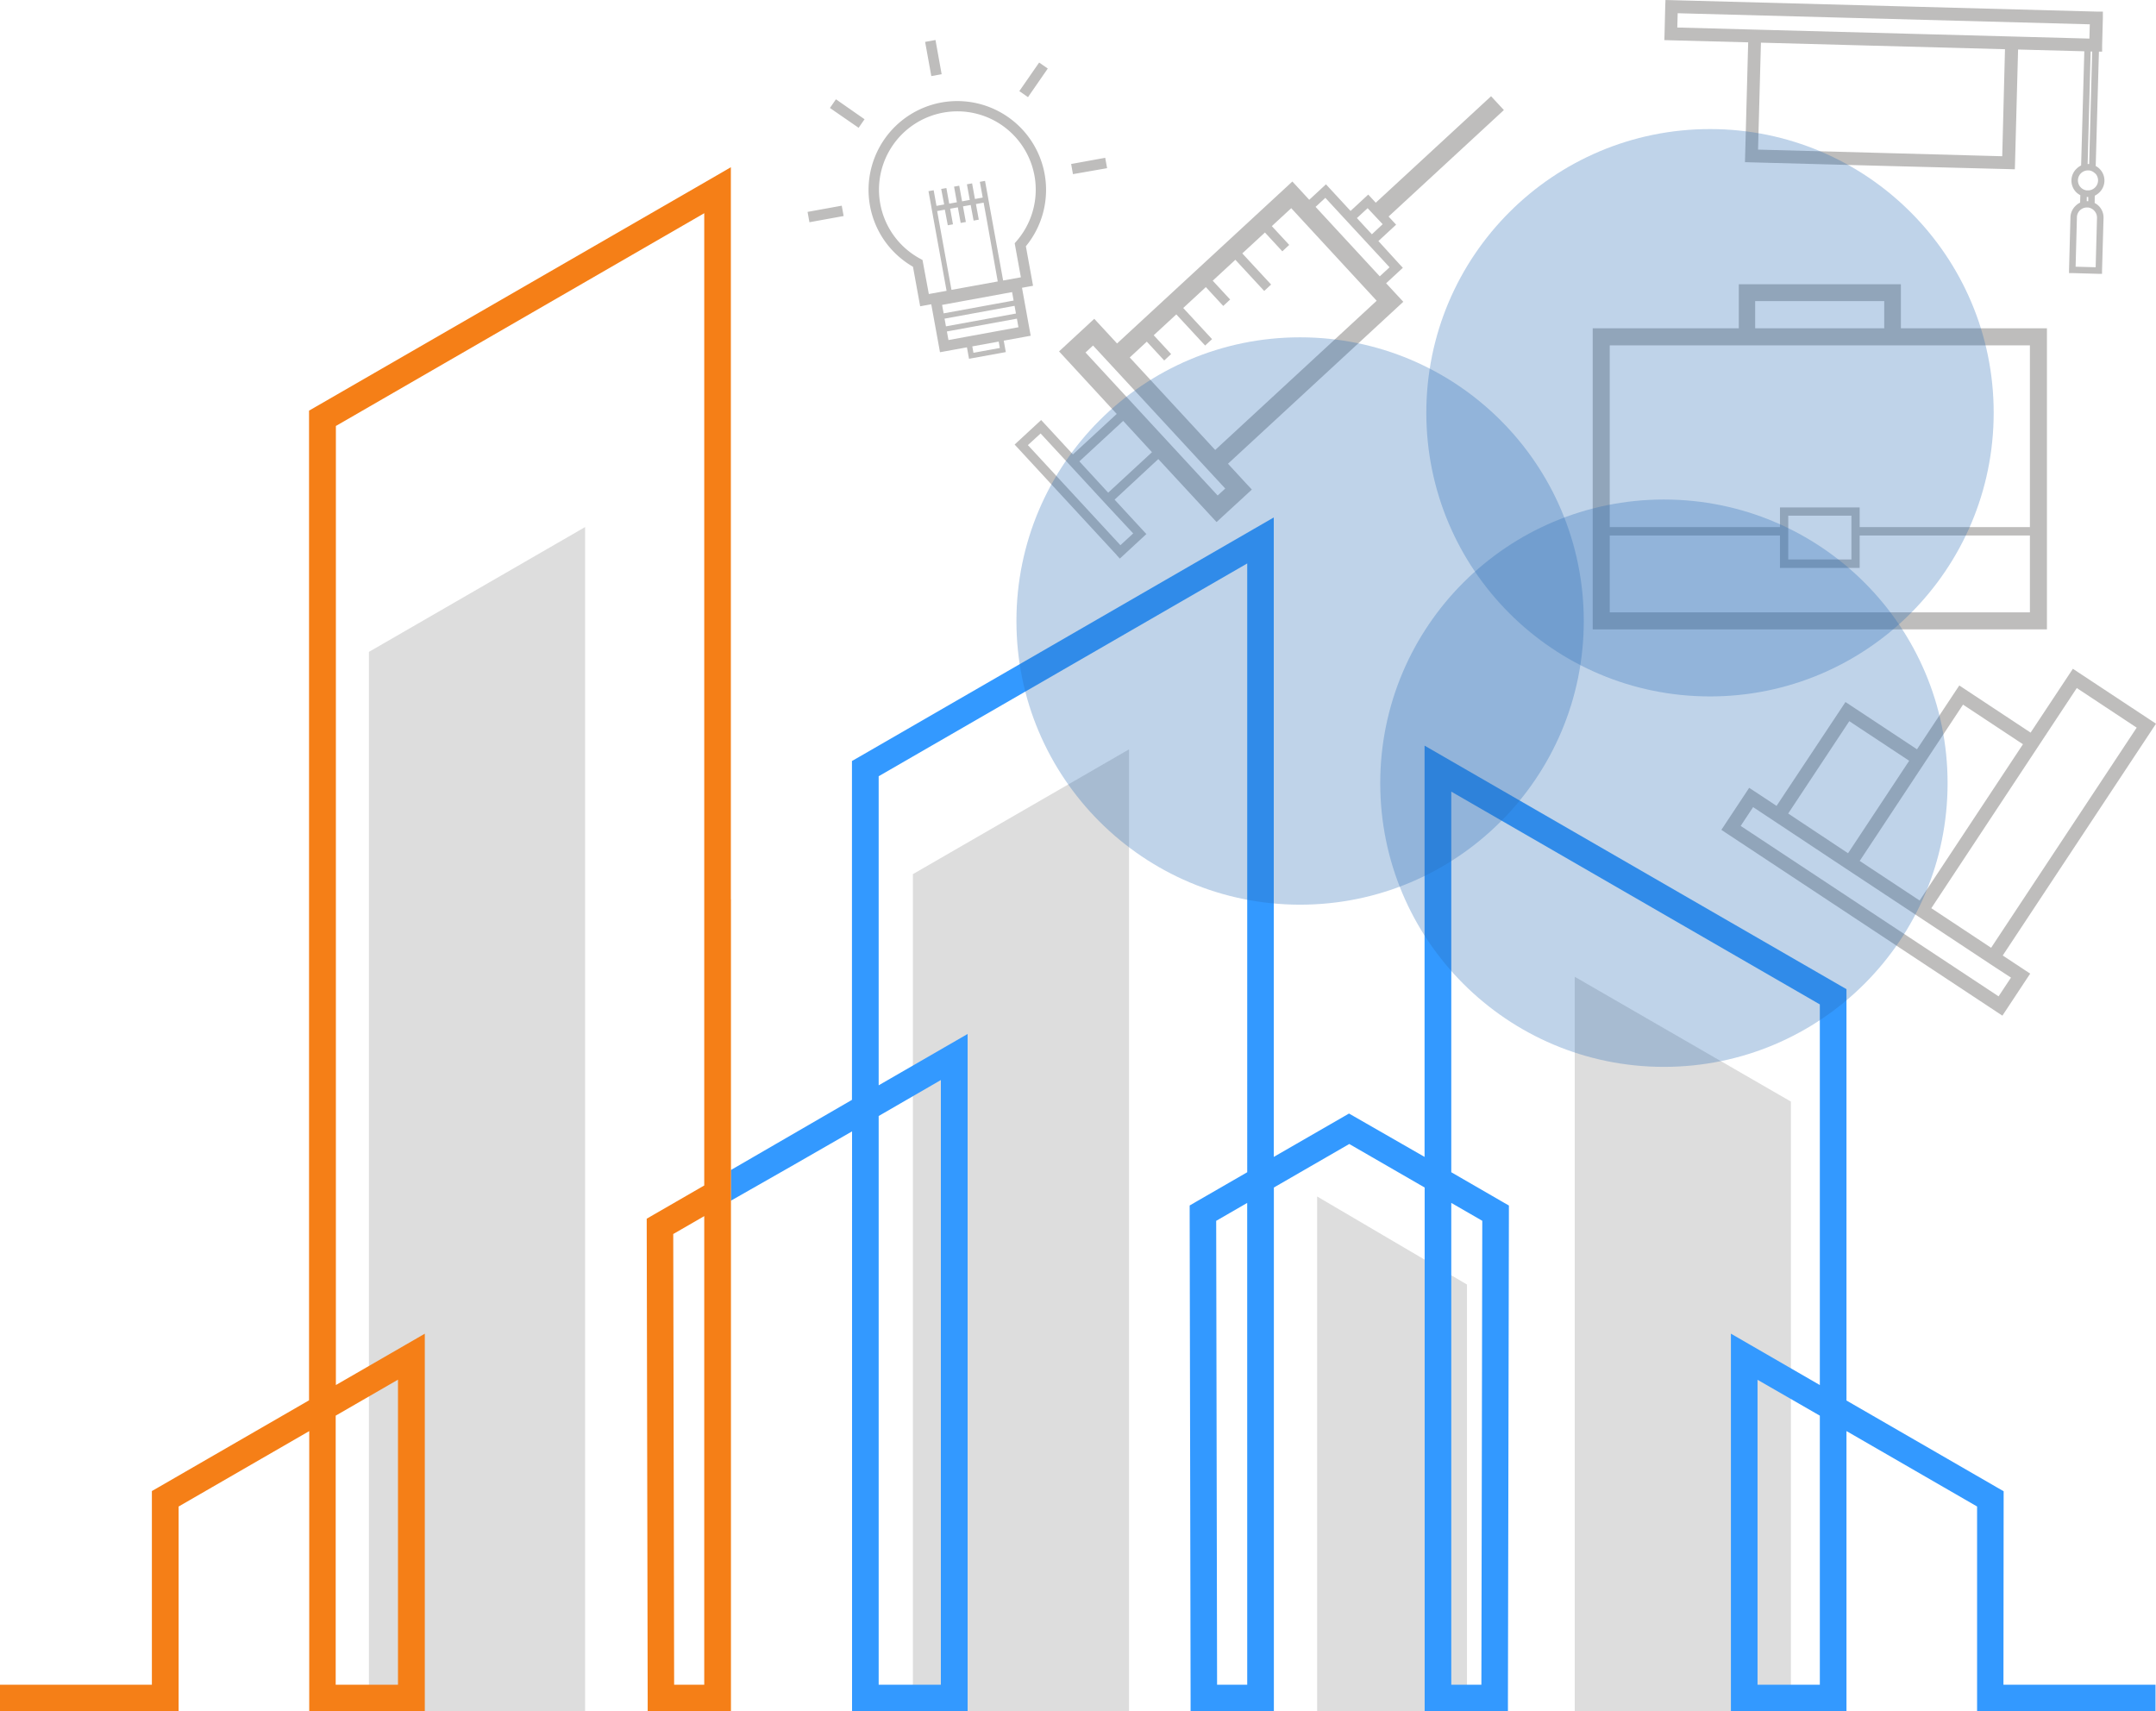
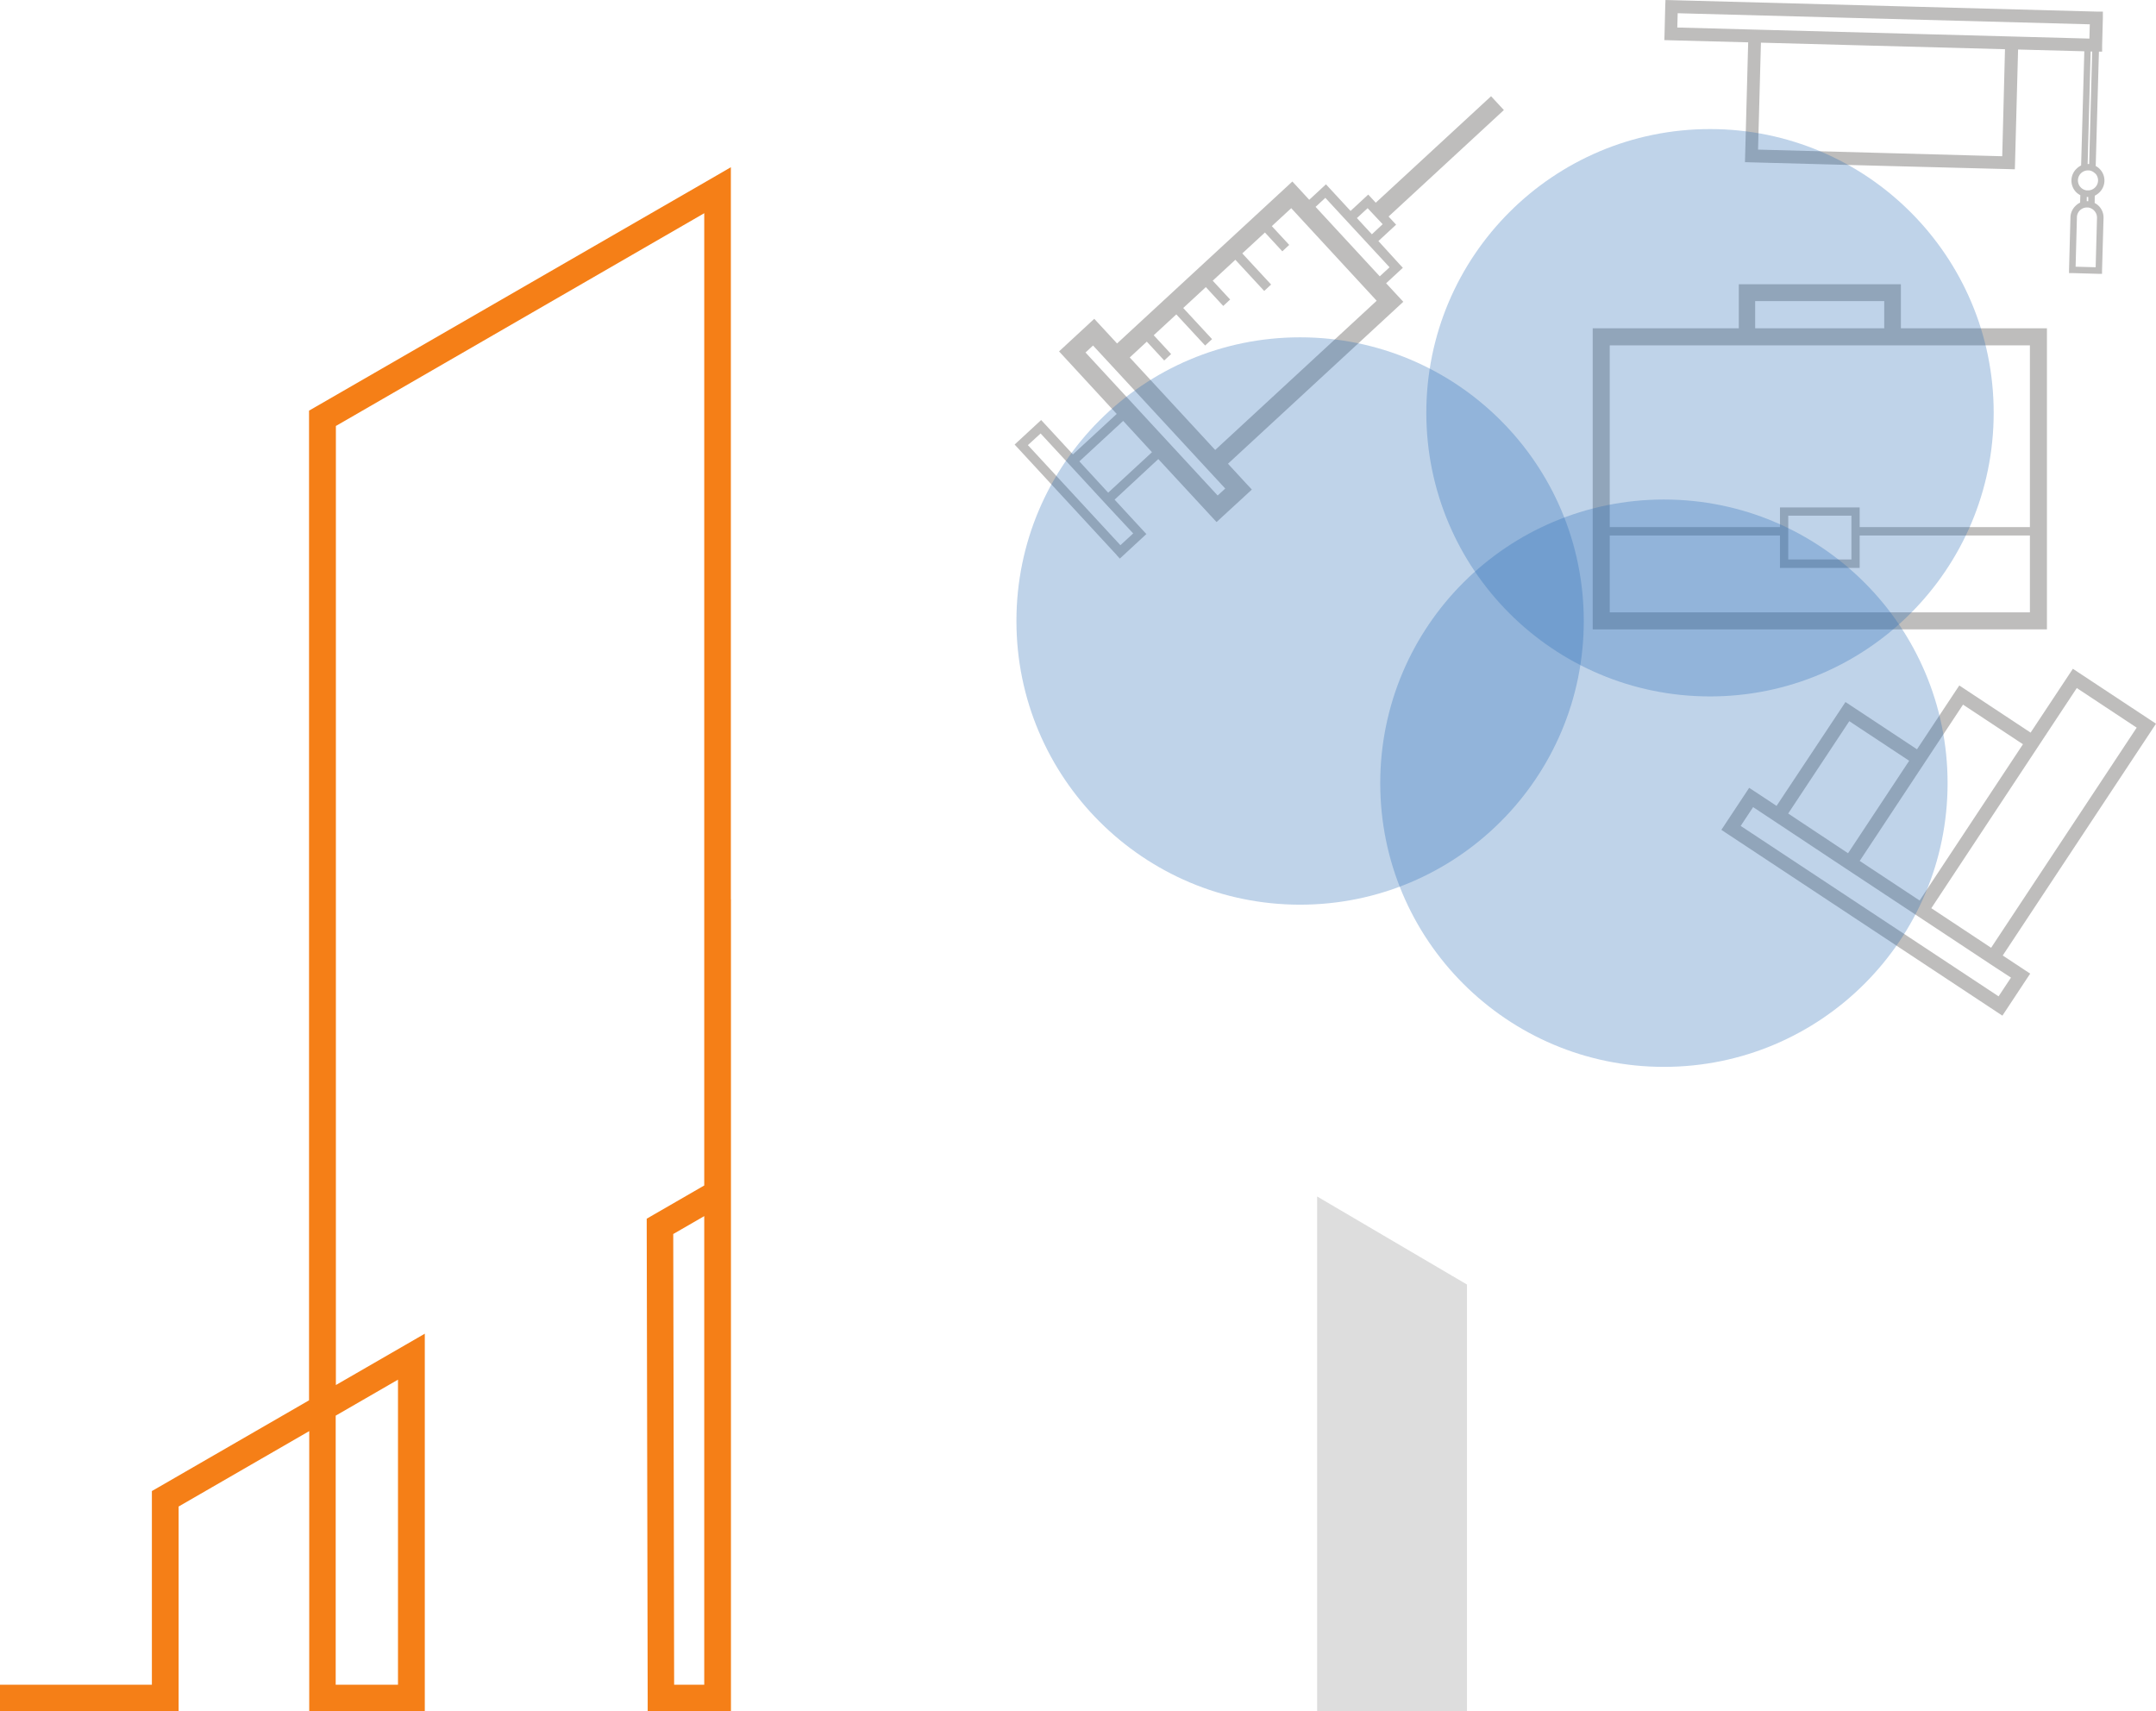
<svg xmlns="http://www.w3.org/2000/svg" viewBox="0 0 673.15 534.3">
  <defs>
    <style>.cls-1{fill:#ddd;}.cls-1,.cls-4{fill-rule:evenodd;}.cls-2{fill:#39f;}.cls-3{fill:#f57f17;}.cls-4{fill:#bebdbc;}.cls-5{fill:#296db5;opacity:0.3;isolation:isolate;}</style>
  </defs>
  <title>Ken_jezelf</title>
  <g id="Layer_2" data-name="Layer 2">
    <g id="Layer_1-2" data-name="Layer 1">
-       <polygon class="cls-1" points="115.19 534.3 182.68 534.3 182.68 164.56 115.19 203.53 115.19 423.44 115.19 430.64 115.19 530.14 115.19 534.3" />
-       <polygon class="cls-1" points="285.02 534.3 352.51 534.3 352.51 233.96 285.02 272.93 285.02 423.44 285.02 430.64 285.02 530.14 285.02 534.3" />
      <polygon class="cls-1" points="411.24 534.3 411.24 373.57 458.02 401.06 458.02 519.9 458.02 527.09 458.02 534.3 411.24 534.3" />
-       <polygon class="cls-1" points="491.67 534.3 491.67 304.97 559.16 343.94 559.16 462.78 559.16 469.97 559.16 534.3 491.67 534.3" />
-       <path class="cls-2" d="M228.19,374.89c12.7-7.21,25.18-14.34,37.84-21.65V534.3h36.08V322.83l-6.24,3.6-21.53,12.43v-96.5l115.07-66.44V366l-15.89,9.17-2.08,1.21v2.38l.29,151.37v4.16h26V370.77l23.54-13.59,23.54,13.59V534.3h26v-4.16l.3-151.37v-2.38L469,375.18,453.12,366V247.16L568.19,313.6V432.44L546.66,420l-6.23-3.6V534.3h36.08V446.81l40.78,23.55,0,59.78v4.16H673V526H625.52l.06-58v-2.4l-2.07-1.19-47-27.14V308.84l-2.1-1.21L451,236.39l-6.22-3.59V361.21l-23.59-13.54-23.49,13.54V161.56l-6.22,3.59L268.12,236.39,266,237.6V343.4q-19,11-37.84,21.93m65.6-28.12V526H274.34V348.44ZM389.41,526H380l-.28-144.83,9.68-5.59ZM462.8,381.16,462.52,526h-9.4V375.57ZM568.19,526H548.74v-95.2L568.19,442Z" />
      <path class="cls-3" d="M228.19,280.76V52.21L222,55.8,98.59,127l-2.1,1.21v309l-47,27.14-2.07,1.19V468l0,58H0v8.31H55.77v-4.16l0-59.78,40.78-23.55V534.3h36.08V416.41l-6.23,3.6-21.53,12.43V133L219.88,66.57V280.76h0v89.37L204,379.3l-2.08,1.21v2.38l.3,147.25v4.16h26v-183h0V280.76Zm-103.93,150V526H104.81V442ZM219.88,526h-9.4l-.28-140.71,9.68-5.59Z" />
-       <path class="cls-4" d="M293.94,32A27.73,27.73,0,0,1,320.3,76.89l1.95,10.72.29,1.62-1.62.29-1.83.33,2.42,13.36.3,1.62-1.62.29-6.8,1.24.5,2.76.15.81-.81.15-9.87,1.79-.81.15-.15-.81-.5-2.77-6.8,1.24-1.62.29-.29-1.62L290.76,95l-1.84.33-1.62.3L287,94l-1.95-10.72a27.94,27.94,0,0,1-8.61-7.74A27.74,27.74,0,0,1,293.94,32Zm-25.88,7.93,1.87-2.7L261,31l-1.88,2.71,8.93,6.17Zm50.2-11.48,2.7,1.88,6.18-8.93-2.7-1.87-6.18,8.92Zm-54.86,39-10.68,1.94-.58-3.23,10.67-1.94.59,3.23Zm71-16.24,10.67-1.94.59,3.24L335,54.37l-.58-3.24ZM290.78,23.76l-1.94-10.68,3.24-.59L294,23.17l-3.24.59Zm3.84,74.08,21.85-4L316,91.2l-21.86,4,.49,2.67Zm22.15-2.35-21.86,4,.44,2.4,21.85-4-.43-2.4Zm.73,4-21.86,4,.49,2.68,21.85-4-.48-2.67ZM308,68.15l-.89-4.88-2.4.44.89,4.87-1.62.3L303.07,64l-2.4.43.89,4.88-1.62.29-.88-4.87-2.4.43.88,4.88-1.62.29L295,65.46l-2.4.43.88,4.88h0l3.59,19.73,14.45-2.62L308,68.14Zm-1.18-6.5-.89-4.88,1.62-.29.89,4.88h0l.14.81,4.62,25.41,5.54-1-1.79-9.86-.14-.77.52-.61a24.47,24.47,0,1,0-30,5.45l.7.38.14.77L290,91.8l5.54-1-4.62-25.42-.14-.81h0l-.89-4.88,1.62-.29.88,4.88,2.4-.44L293.86,59l1.62-.29.88,4.88,2.4-.44-.88-4.88,1.61-.29.89,4.88,2.4-.44-.89-4.88,1.62-.29.89,4.88,2.4-.44Zm5,45-8.25,1.5.36,2,8.24-1.5Z" />
      <path class="cls-4" d="M348.64,173.28l-30.85-33.4-1-1.08,1.08-1,6.12-5.66,1.08-1,1,1.08,8.92,9.65,13.67-12.63-16-17.36-2-2.16,2.15-2,6.69-6.18,2.15-2,2,2.16,5.12,5.54,52.57-48.57,2.16-2,2,2.16,3.27,3.55,4.14-3.83,1.08-1,1,1.08,6.68,7.23,4.44-4.11,1.08-1,1,1.08,1.35,1.46,36-33.24,4,4.31-36,33.25,1.35,1.46,1,1.08-1.08,1-4.45,4.11L437,82.54l1,1.07-1.08,1-4.14,3.83,3.36,3.63,2,2.15-2.16,2L383.4,144.79l5.45,5.91,2,2.15-2.16,2L382,161l-2.16,2-2-2.16-16.19-17.51L348,156l8.92,9.66,1,1.08-1.08,1-6.12,5.66-1.08,1-1-1.08Zm11.58-68.61,5.43,5.88-2.16,2-5.43-5.88-5.33,4.94,26.68,28.88,50.42-46.59L403.15,65l-6.06,5.6,5.43,5.87-2.15,2-5.43-5.88-7.07,6.53,9,9.72-2.16,2-9-9.73-7.07,6.53,5.44,5.88-2.16,2-5.43-5.88-7.06,6.52,9,9.72-2.16,2-9-9.72-7.06,6.52Zm63.41-36.61,4.7,5.09L431.7,70,427,65l-3.37,3.11Zm-12.89-3.48,20.05,21.7,3.06-2.83-5.69-6.15-1-1.08L420.48,69l-1-1.08-5.68-6.15-3.06,2.83Zm-51.06,76.61-9-9.78L337,144.05l9,9.77,13.67-12.63Zm-20.75-31.12,41.25,44.64,2.37-2.18-3.47-3.75-2-2.16-30.67-33.19-2-2.16-3.14-3.39-2.36,2.19Zm-18,28.9,28.88,31.25,4-3.67L345.84,158l-13-14.08-7.94-8.58Z" />
      <path class="cls-4" d="M499.94,102.5h42.95V88.75H593.5V102.5h45.6v94H497.28v-94Zm80.69,62.08h53.15V107.83H502.6v56.75h53.15v-6.15h24.88v6.15Zm53.15,2.61H580.63v10.12H555.75V167.19H502.6v24H633.78v-24ZM578.06,161H558.33v13.68h19.73V161ZM548,102.5h40.3V94H548Z" />
      <path class="cls-4" d="M523.69,8.59l22.19.6,84.28,2.26,22.2.6.12-4.46L523.81,4.13l-.12,4.46ZM654.28,51.8a5.15,5.15,0,0,1,1.17,8.3,5.73,5.73,0,0,1-1.42,1L654,63.38a5.31,5.31,0,0,1,1.36,1h0a5.12,5.12,0,0,1,1.41,3.67L656.3,84.5l0,1-1,0L647,85.26l-1,0,0-1,.44-16.41a5.14,5.14,0,0,1,1.61-3.59h0a5,5,0,0,1,1.41-1l.06-2.32a5.31,5.31,0,0,1-1.36-1,5.14,5.14,0,0,1,.2-7.28,5.22,5.22,0,0,1,1.41-1l1-35.65-20.68-.55-.95,35.4-.06,2-2-.06-38.62-1-41.64-1.11-2-.06.05-2,.95-35.41-24.17-.64-2-.06.06-2L519.92,2,520,0l2,.05L654.56,3.62l2,0,0,2-.23,8.49,0,2-1,0-1,35.64Zm-.1,2.41a3.18,3.18,0,0,0-1.86-1h-.66a3.15,3.15,0,0,0-1.91.86,3.13,3.13,0,0,0,1.74,5.37h.66a3.14,3.14,0,0,0,1.91-.85,3.11,3.11,0,0,0,1-2.19,3.15,3.15,0,0,0-.86-2.24Zm-5.72,13.66-.41,15.4,6.26.17.42-15.4a3.16,3.16,0,0,0-.86-2.25h0a3.14,3.14,0,0,0-1.87-1h-.66a3.12,3.12,0,0,0-2.88,3Zm4.29-51.78-.94,35.13h.47l.94-35.14ZM651.53,61.5l0,1.31H652l0-1.31h-.47ZM549.8,13.32l-.9,33.39,39.63,1.07,36.61,1L626,15.37Z" />
      <path class="cls-4" d="M599.35,281.16l32.26-48.79L612.9,220l-10.78,16.31h0l-1.2,1.82L580.64,268.8l18.71,12.36Zm-51.41-34,6.74,4.46L575,221l1.2-1.81,1.82,1.2,20.51,13.56,12-18.12,1.21-1.81,1.81,1.2L634,228.74l12-18.12,1.2-1.81L649,210l22.34,14.76,1.81,1.2-1.2,1.82L625.3,298.33l6.75,4.46,1.82,1.2-1.21,1.82-6.27,9.49-1.2,1.81-1.82-1.2L539.26,260.3l-1.81-1.2,1.2-1.82,6.28-9.49,1.2-1.81,1.81,1.19Zm79.9,58.05L622.91,302l-1.82-1.2-20.51-13.57h0l-1.82-1.2-22.33-14.76-1.82-1.2h0L554.1,256.46l-1.82-1.2L547.36,252l-3.88,5.87L624,311.08l3.88-5.86Zm-6.17-9.29,45.45-68.73-18.7-12.37-10.78,16.31-1.2,1.82L603,283.56l18.69,12.37Zm-25.58-58.39-18.7-12.36L558.31,254,577,266.4Z" />
      <circle class="cls-5" cx="519.51" cy="244.53" r="88.57" />
      <circle class="cls-5" cx="533.9" cy="128.87" r="88.57" />
      <circle class="cls-5" cx="405.92" cy="193.89" r="88.57" />
    </g>
  </g>
</svg>